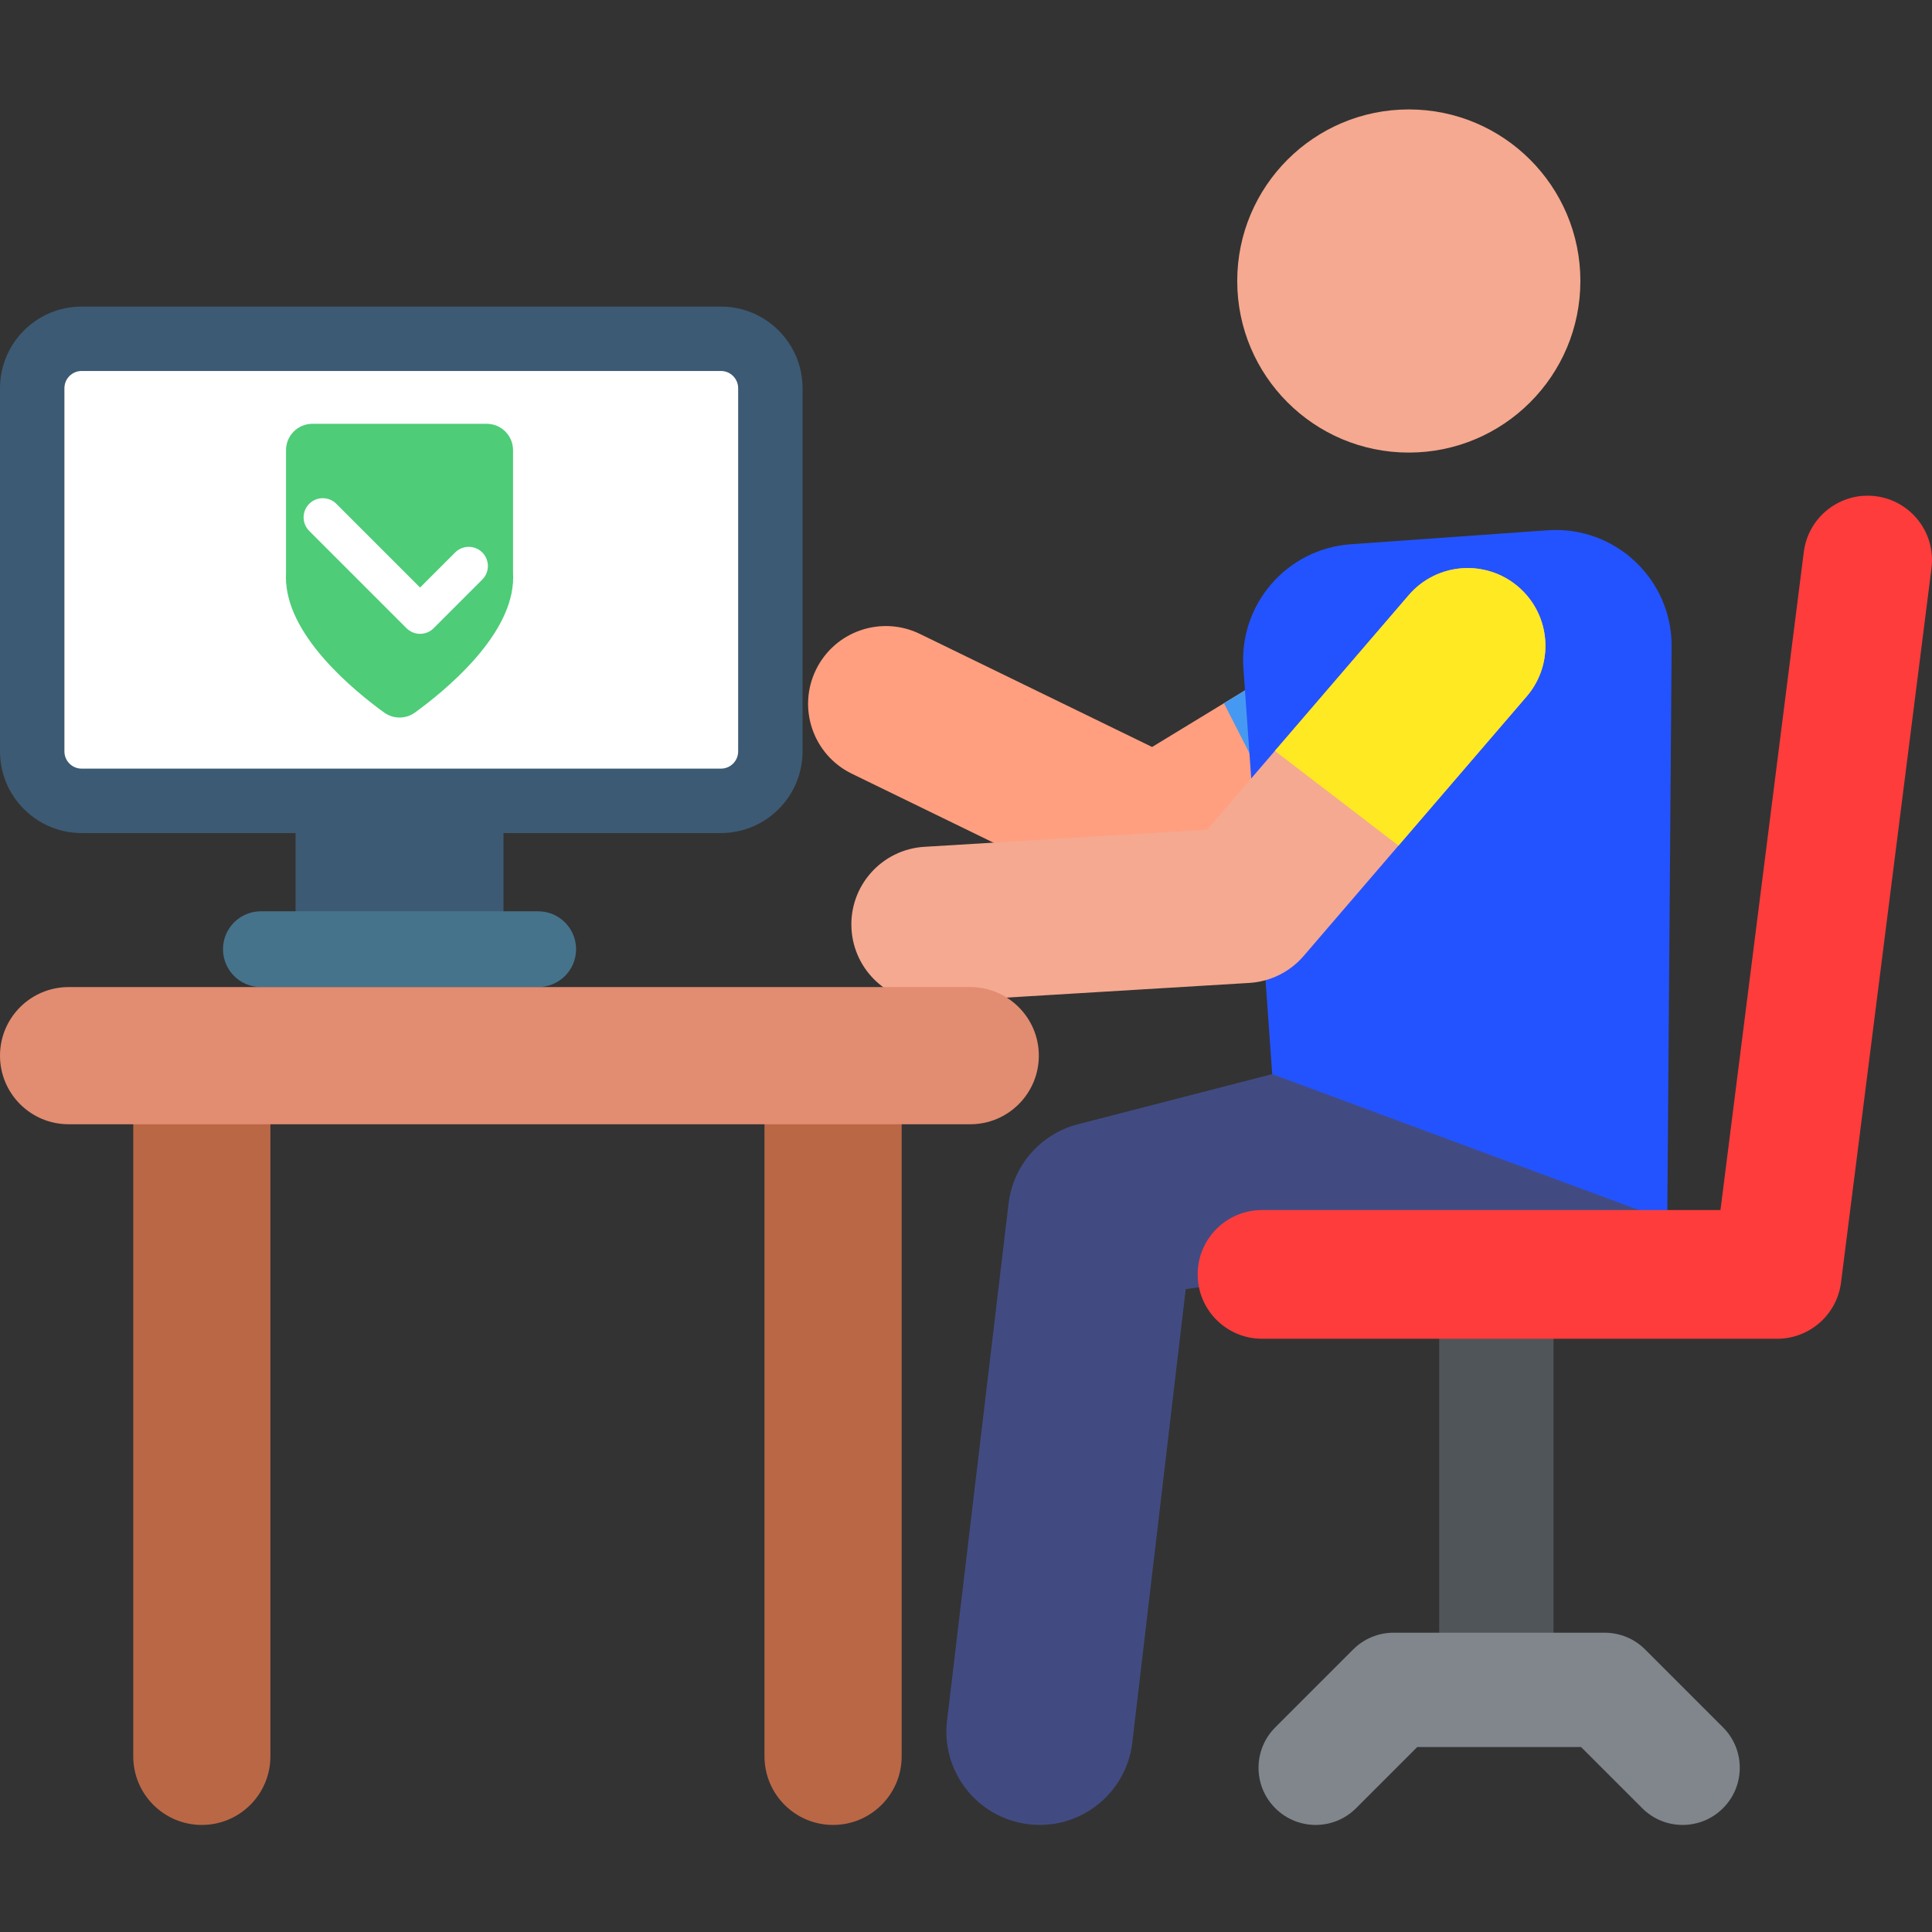
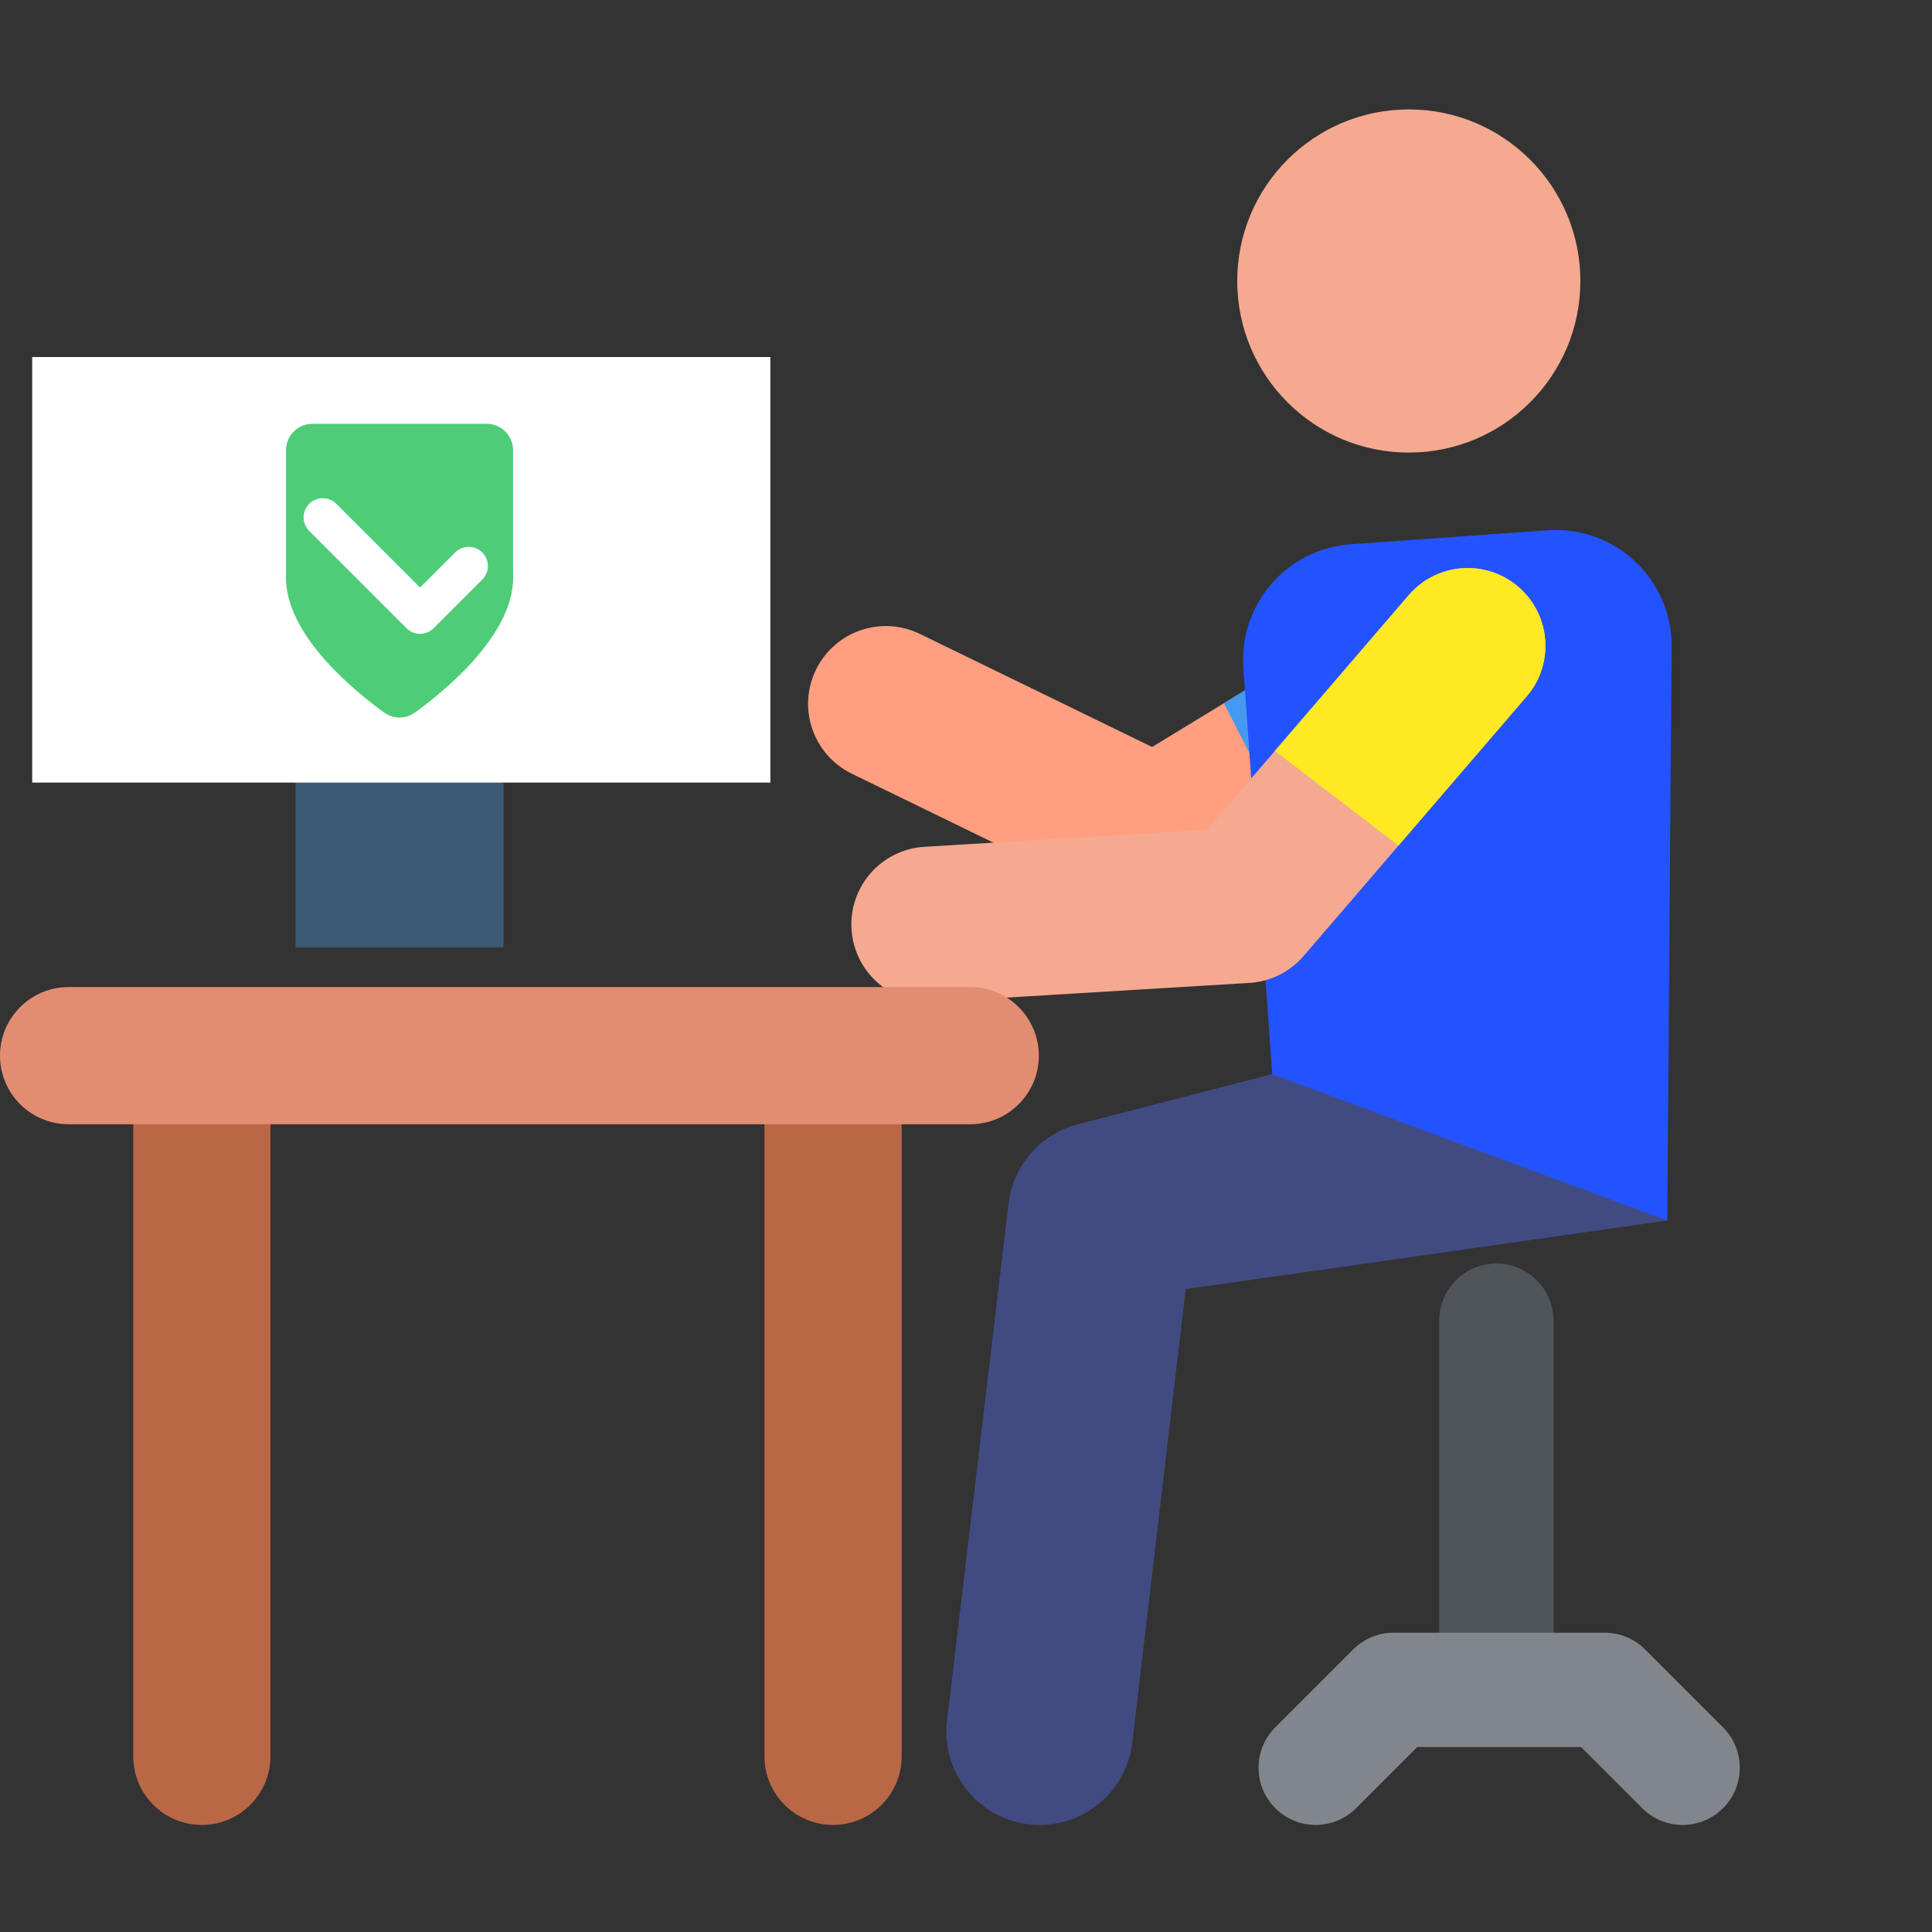
<svg xmlns="http://www.w3.org/2000/svg" width="149" height="149" viewBox="0 0 149 149" fill="none">
  <rect x="0" y="0" width="149" height="149" fill="#333333" stroke="none" />
  <g clip-path="url(#clip0_31_990)">
    <path d="M38.83 57.027H22.796V73.062H38.83V57.027Z" fill="#3C5A73" />
    <path d="M59.412 27.536H2.484V60.354H59.412V27.536Z" fill="white" />
-     <path d="M6.296 64.247H55.6C59.072 64.247 61.895 61.423 61.895 57.952V29.939C61.895 26.467 59.072 23.644 55.6 23.644H6.296C2.825 23.644 0 26.467 0 29.939V57.952C0 61.423 2.824 64.247 6.296 64.247ZM55.6 28.61C56.332 28.61 56.928 29.206 56.928 29.938V57.952C56.928 58.684 56.332 59.279 55.6 59.279H6.296C5.564 59.279 4.968 58.684 4.968 57.952V29.938C4.968 29.206 5.564 28.61 6.296 28.61H55.6Z" fill="#3C5A73" />
-     <path d="M20.12 76.125H41.506C43.12 76.125 44.428 74.818 44.428 73.204C44.428 71.59 43.12 70.282 41.506 70.282H20.12C18.507 70.282 17.198 71.59 17.198 73.204C17.198 74.818 18.507 76.125 20.12 76.125Z" fill="#46738C" />
    <path d="M22.059 44.741C22.058 44.68 22.051 44.618 22.051 44.557C22.051 44.421 22.056 44.286 22.059 44.151V34.717C22.059 33.595 22.97 32.685 24.092 32.685H37.534C38.657 32.685 39.567 33.595 39.567 34.717V44.152C39.571 44.286 39.576 44.421 39.576 44.556C39.576 44.617 39.569 44.679 39.567 44.74V44.98H39.557C39.242 49.226 34.323 53.269 32.005 54.951C31.293 55.467 30.335 55.467 29.623 54.951C27.304 53.269 22.386 49.226 22.072 44.98H22.06V44.741H22.059Z" fill="#4ECC78" />
    <path d="M32.397 48.883C32.789 48.883 33.166 48.727 33.443 48.449L37.194 44.698C37.772 44.12 37.772 43.184 37.194 42.606C36.617 42.03 35.681 42.03 35.104 42.606L32.397 45.313L25.938 38.855C25.362 38.278 24.425 38.278 23.848 38.855C23.27 39.432 23.27 40.368 23.848 40.946L31.351 48.449C31.629 48.727 32.005 48.883 32.397 48.883Z" fill="white" />
    <path d="M115.402 131.404C117.836 131.404 119.811 129.431 119.811 126.996V101.855C119.811 99.42 117.836 97.446 115.402 97.446C112.969 97.446 110.995 99.42 110.995 101.855V126.996C110.995 129.431 112.969 131.404 115.402 131.404Z" fill="#50555A" />
    <path d="M64.249 140.743C67.17 140.743 69.538 138.375 69.538 135.453V83.127C69.538 80.207 67.17 77.838 64.249 77.838C61.327 77.838 58.959 80.207 58.959 83.127V135.453C58.959 138.375 61.327 140.743 64.249 140.743Z" fill="#BA6746" />
    <path d="M15.566 140.743C18.488 140.743 20.854 138.375 20.854 135.453V83.127C20.854 80.207 18.488 77.838 15.566 77.838C12.645 77.838 10.277 80.207 10.277 83.127V135.453C10.277 138.375 12.645 140.743 15.566 140.743Z" fill="#BA6746" />
    <path d="M95.418 21.672C95.418 28.98 101.343 34.904 108.65 34.904C115.958 34.904 121.882 28.98 121.882 21.672C121.882 14.364 115.958 8.439 108.65 8.439C101.343 8.439 95.418 14.364 95.418 21.672Z" fill="#F5A990" />
    <path d="M92.292 69.554L116.31 54.925C119.138 53.203 120.034 49.514 118.311 46.687C116.589 43.858 112.9 42.962 110.072 44.685L88.853 57.609L70.943 48.889C67.966 47.439 64.377 48.677 62.928 51.654C61.478 54.632 62.716 58.219 65.693 59.669L86.549 69.824C88.38 70.715 90.543 70.618 92.292 69.554Z" fill="#FF9F80" />
    <path d="M94.391 54.236L110.072 44.685C112.9 42.962 116.589 43.858 118.312 46.687C120.034 49.514 119.137 53.203 116.31 54.925L99.866 64.941L94.391 54.236Z" fill="#4699F2" />
    <path d="M87.318 134.459L91.445 99.42L128.583 94.132C128.583 94.132 127.799 86.709 126.806 82.861C125.813 79.014 121.891 76.7 118.041 77.693L83.127 86.707C80.277 87.443 78.163 89.841 77.79 92.761L73.046 132.634C72.543 136.576 75.33 140.179 79.271 140.683C83.218 141.188 86.816 138.394 87.318 134.459Z" fill="#414B82" />
    <path d="M128.583 94.132L128.92 49.882C128.96 44.673 124.549 40.529 119.348 40.897L104.177 41.973C99.252 42.324 95.544 46.599 95.893 51.523L98.115 82.838L128.583 94.132Z" fill="#2353FF" />
    <path d="M71.648 77.287C71.769 77.287 71.892 77.284 72.015 77.276L96.353 75.805C97.972 75.707 99.482 74.958 100.539 73.728L117.739 53.712C119.896 51.201 119.61 47.415 117.099 45.258C114.587 43.1 110.802 43.386 108.644 45.898L93.098 63.989L71.292 65.308C67.987 65.507 65.469 68.349 65.67 71.654C65.862 74.835 68.502 77.287 71.648 77.287Z" fill="#F5A990" />
    <path d="M98.322 57.91L108.644 45.898C110.802 43.386 114.587 43.1 117.099 45.258C119.61 47.415 119.896 51.201 117.739 53.712L107.855 65.214L98.322 57.91Z" fill="#FFE923" />
-     <path d="M97.33 103.247H137.06C139.56 103.247 141.669 101.388 141.984 98.908L148.96 43.816C149.305 41.097 147.379 38.613 144.66 38.268C141.942 37.924 139.458 39.85 139.113 42.569L132.686 93.322H97.33C94.589 93.322 92.367 95.543 92.367 98.285C92.367 101.025 94.589 103.247 97.33 103.247Z" fill="#FF3C3C" />
    <path d="M104.585 139.451L109.303 134.734H121.932L126.65 139.451C128.372 141.174 131.163 141.174 132.884 139.451C134.605 137.73 134.605 134.939 132.884 133.218L126.875 127.209C126.048 126.383 124.928 125.918 123.758 125.918H107.477C106.308 125.918 105.186 126.383 104.36 127.209L98.351 133.218C96.63 134.939 96.63 137.73 98.351 139.451C100.072 141.174 102.863 141.174 104.585 139.451Z" fill="#80868C" />
    <path d="M5.29 86.705H74.827C77.749 86.705 80.117 84.337 80.117 81.415C80.117 78.495 77.749 76.126 74.827 76.126H5.29C2.368 76.126 0 78.495 0 81.415C0 84.337 2.368 86.705 5.29 86.705Z" fill="#E28C71" />
  </g>
  <defs>
    <clipPath id="clip0_31_990">
      <rect width="149" height="149" fill="white" transform="matrix(-1 0 0 1 149 0)" />
    </clipPath>
  </defs>
</svg>